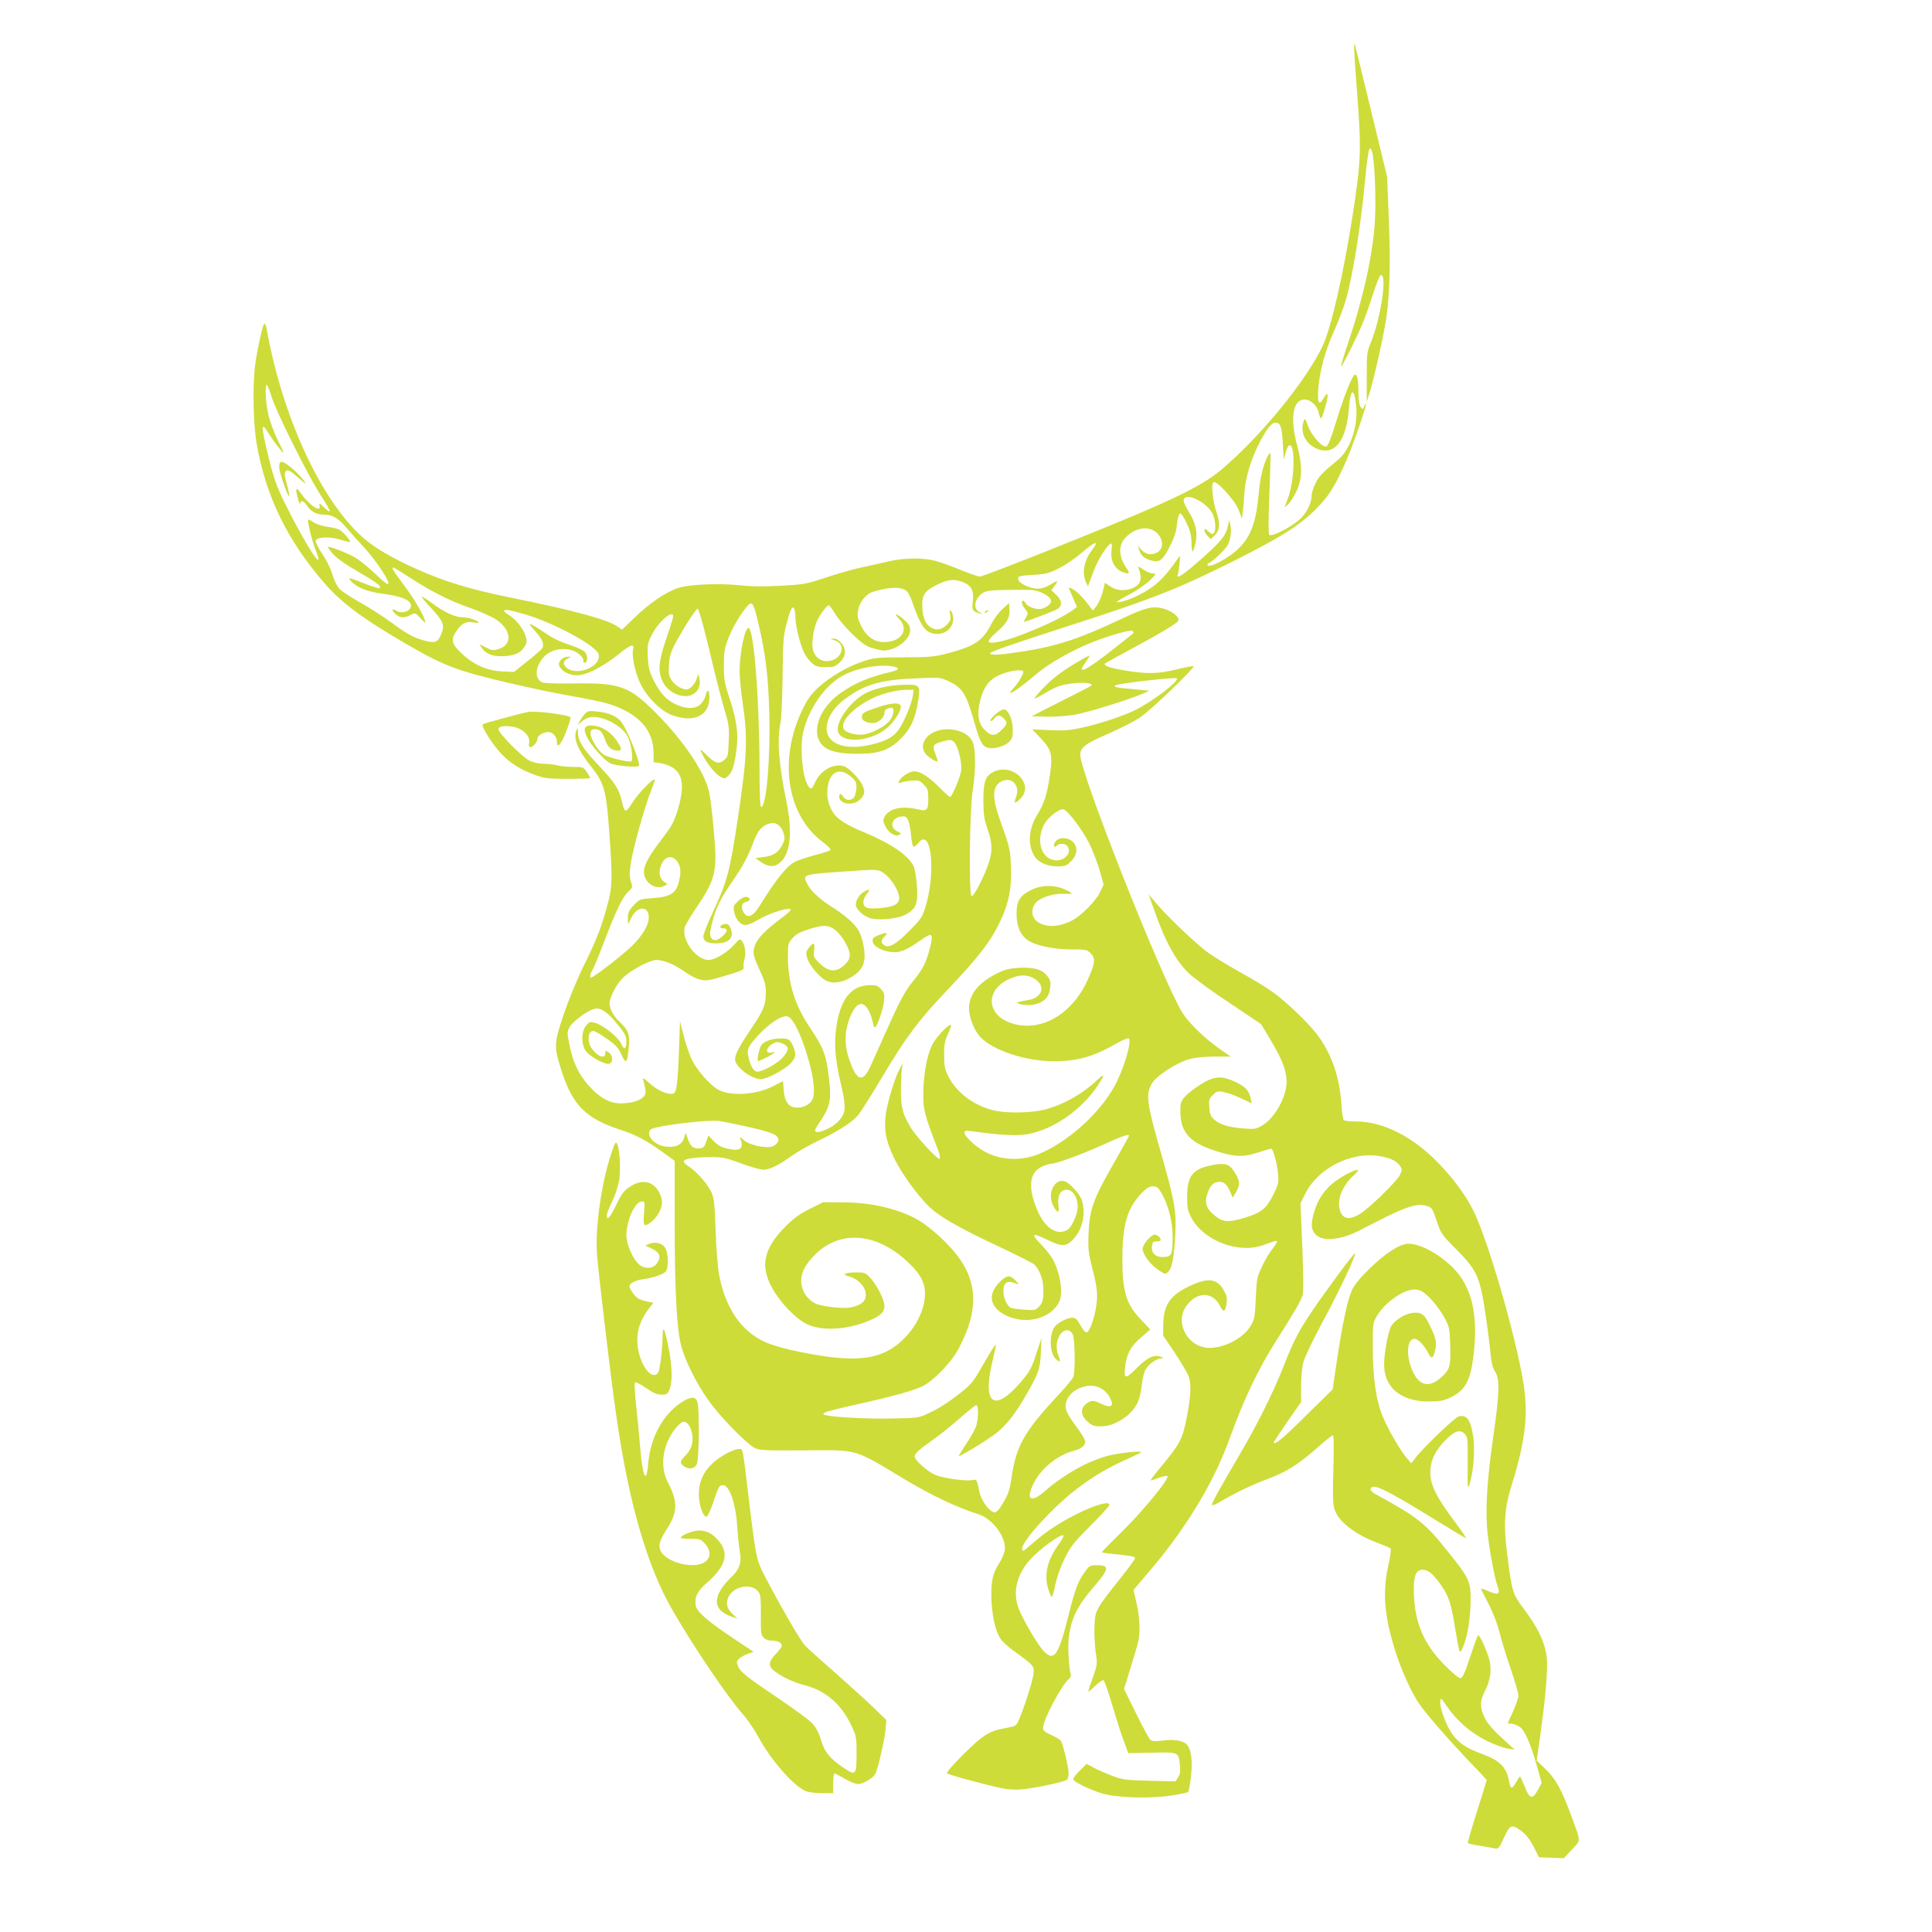
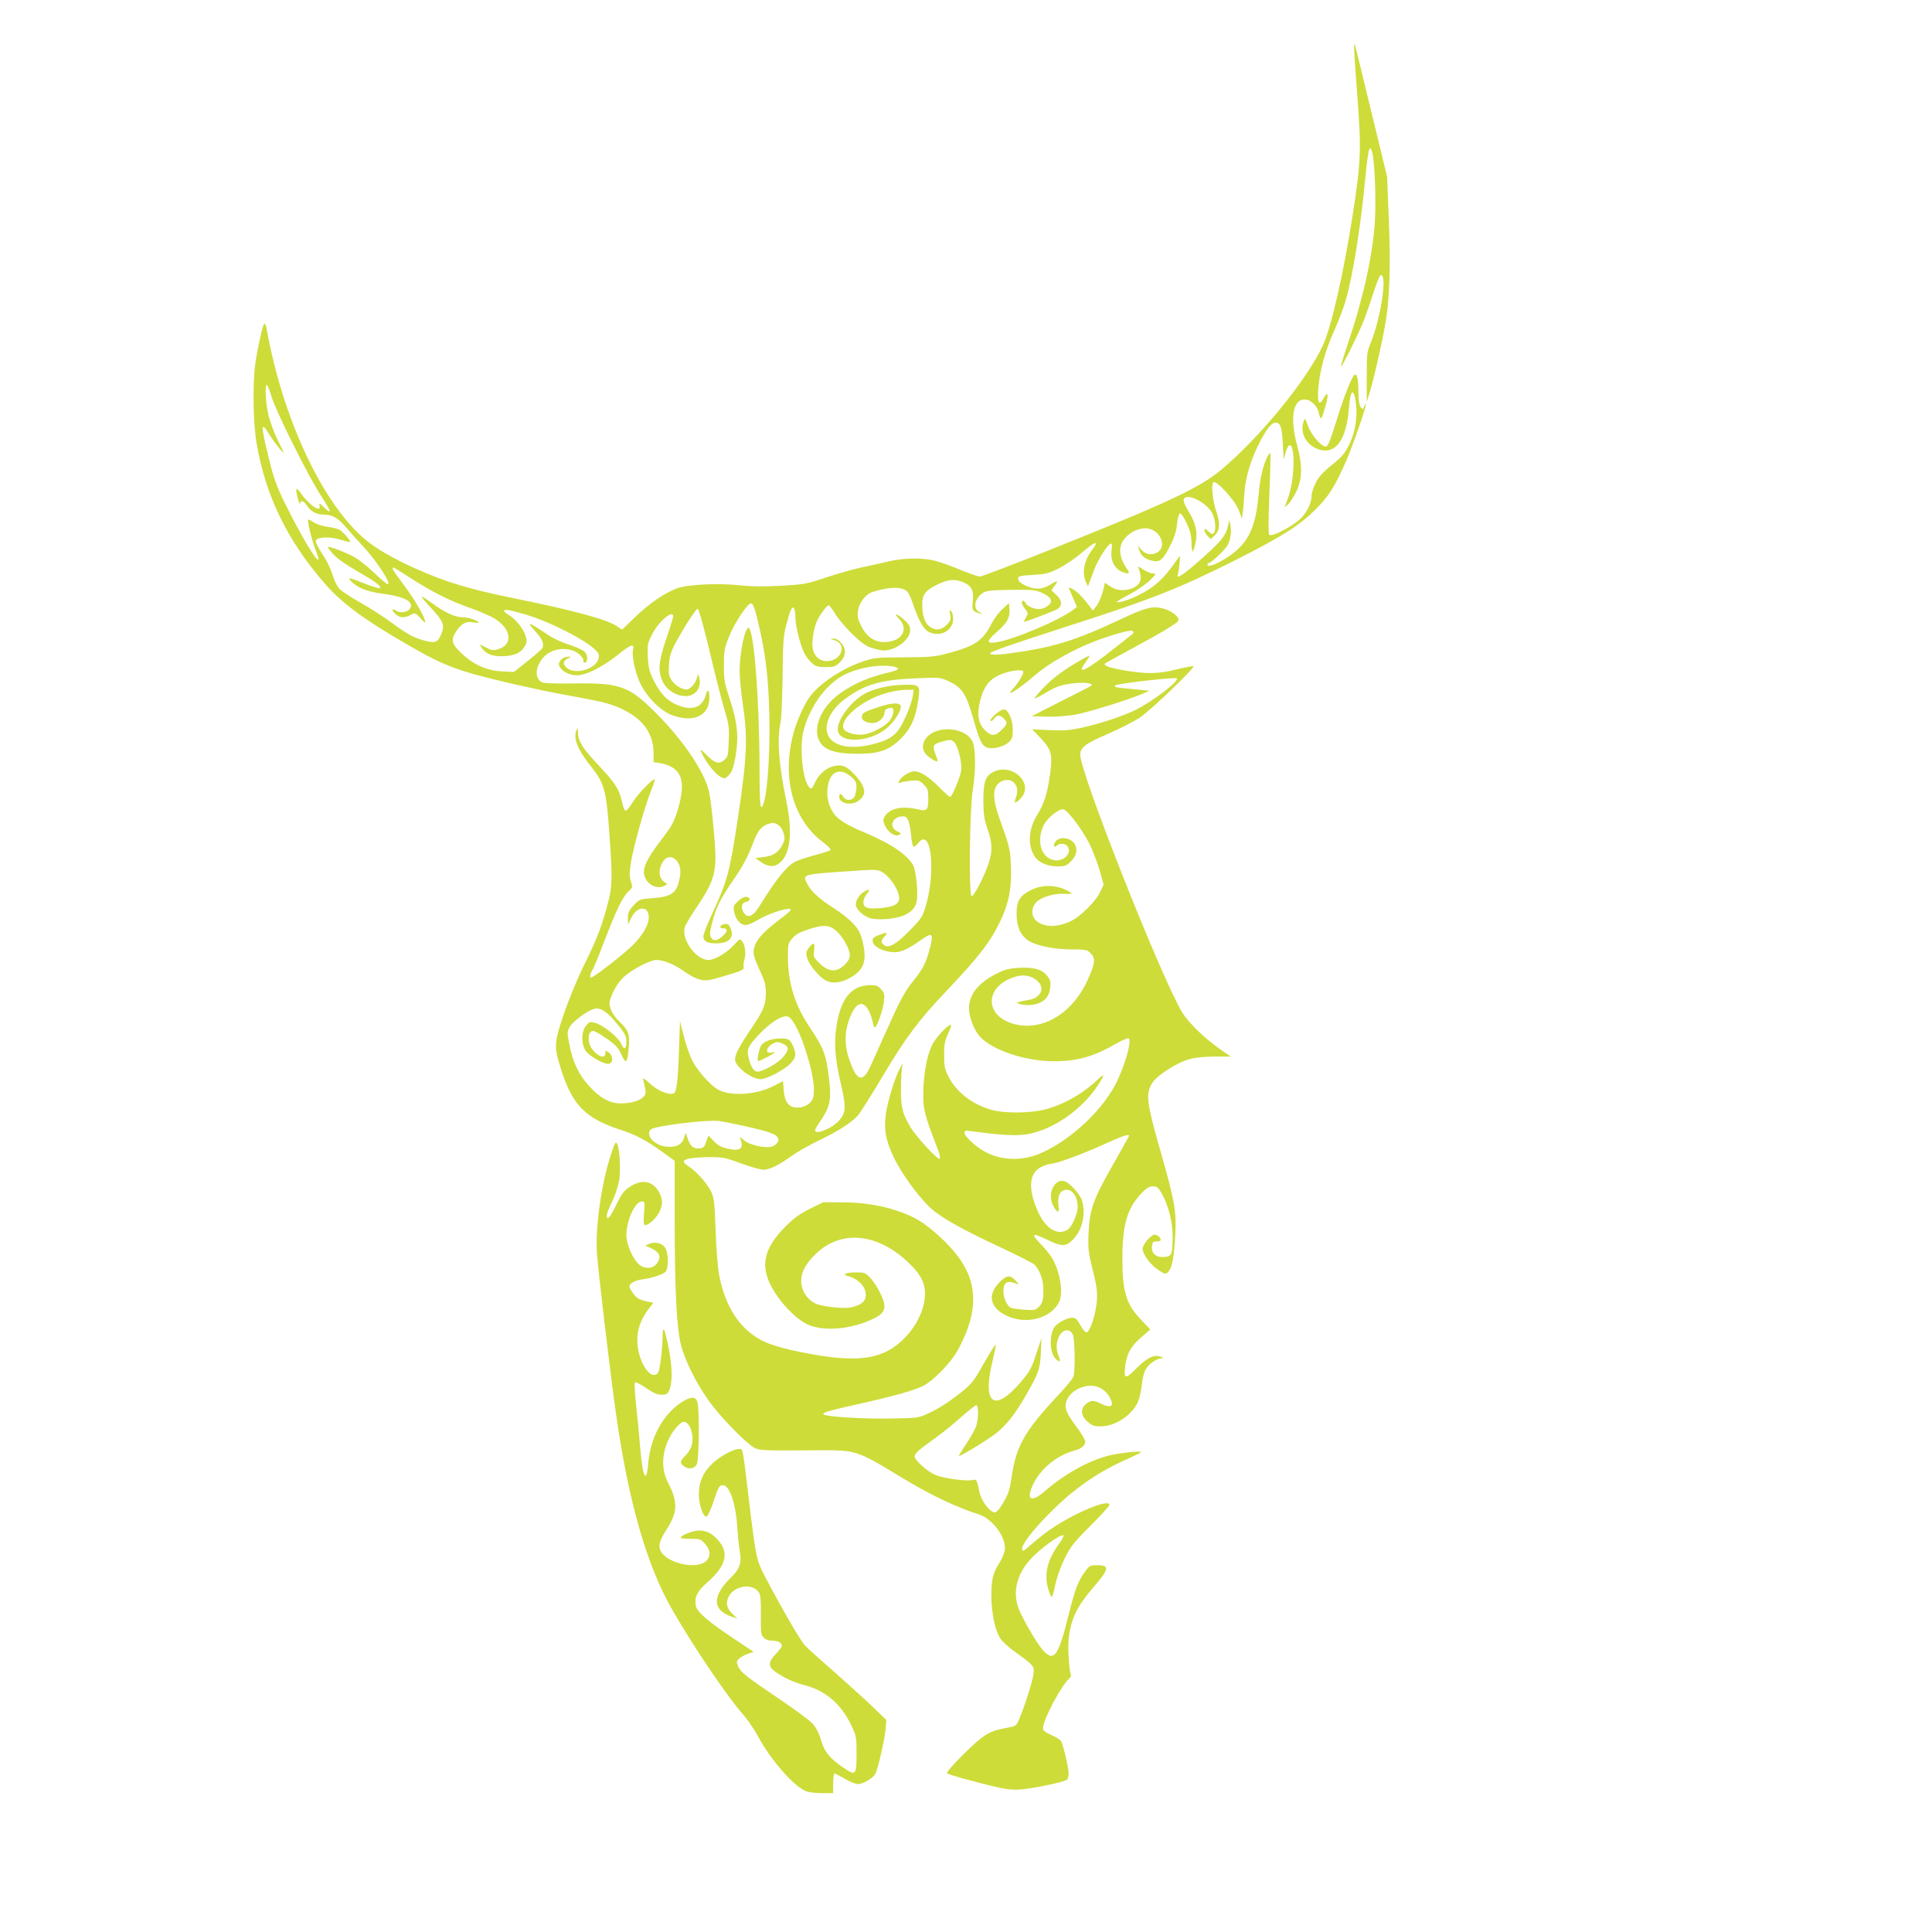
<svg xmlns="http://www.w3.org/2000/svg" version="1.0" width="1280pt" height="1280pt" viewBox="0 0 1280 1280" preserveAspectRatio="xMidYMid meet">
  <g transform="translate(0,1280) scale(0.1,-0.1)" fill="#cddc39" stroke="none">
    <path d="M8971 12485 c0 -16 8 -145 19 -285 30 -385 28 -463 -26 -810 -61 -396 -144 -761 -201 -882 -110 -232 -416 -606 -673 -821 -146 -122 -360 -221 -1167 -543 -226 -90 -420 -164 -431 -164 -10 0 -63 18 -118 40 -54 23 -128 50 -163 60 -85 27 -219 26 -331 -1 -47 -11 -125 -29 -175 -39 -49 -10 -153 -40 -229 -65 -135 -45 -146 -47 -305 -56 -112 -6 -195 -5 -257 2 -142 17 -356 8 -429 -19 -83 -31 -182 -99 -281 -194 l-83 -80 -28 20 c-67 47 -286 107 -706 192 -272 55 -440 106 -634 193 -149 67 -260 131 -336 195 -283 240 -545 802 -651 1396 -4 21 -11 35 -16 30 -11 -12 -46 -171 -59 -267 -18 -133 -14 -389 9 -524 59 -345 201 -640 448 -925 114 -132 255 -237 541 -403 258 -150 341 -181 726 -270 105 -24 242 -53 305 -64 254 -47 287 -54 350 -77 175 -66 260 -170 260 -315 l0 -58 38 -6 c114 -19 160 -77 148 -190 -7 -71 -38 -173 -67 -223 -10 -18 -46 -68 -79 -111 -74 -98 -104 -155 -104 -198 0 -67 73 -120 130 -94 l26 12 -26 20 c-32 25 -35 79 -6 127 46 76 132 10 116 -89 -18 -113 -50 -140 -179 -149 -90 -7 -90 -7 -129 -48 -32 -35 -38 -48 -38 -84 l1 -43 22 45 c37 75 108 82 115 11 5 -52 -40 -131 -116 -203 -64 -59 -184 -154 -244 -193 -26 -16 -28 -16 -28 -1 0 9 7 27 15 39 8 13 42 94 75 181 82 215 124 302 161 337 31 29 32 31 19 68 -10 31 -10 56 -1 121 15 99 91 372 132 475 17 42 29 78 27 80 -10 11 -106 -87 -145 -148 -50 -78 -54 -77 -74 8 -19 80 -42 115 -148 229 -110 116 -141 165 -142 223 0 30 -2 34 -9 18 -24 -56 6 -131 98 -246 85 -107 99 -158 118 -424 22 -303 21 -365 -5 -465 -42 -163 -74 -246 -157 -415 -50 -101 -106 -237 -139 -335 -64 -188 -66 -214 -18 -364 74 -236 162 -326 393 -401 101 -32 177 -73 283 -150 l77 -56 0 -394 c0 -459 13 -712 41 -823 25 -101 101 -255 181 -367 78 -112 262 -299 313 -321 32 -13 83 -15 329 -13 358 2 316 15 663 -194 177 -106 340 -183 490 -231 91 -30 181 -154 170 -235 -2 -20 -19 -59 -36 -86 -43 -67 -54 -114 -53 -220 1 -112 25 -228 58 -278 13 -21 53 -58 87 -82 139 -101 140 -102 134 -157 -6 -48 -59 -215 -96 -301 -18 -42 -20 -43 -84 -55 -115 -21 -150 -43 -281 -172 -75 -74 -117 -123 -111 -129 11 -10 243 -73 355 -97 51 -11 96 -13 140 -9 107 11 292 52 301 66 5 8 9 25 9 39 0 41 -39 201 -52 218 -7 8 -37 26 -65 38 -40 18 -53 29 -53 45 0 53 123 286 173 327 9 8 14 19 12 25 -13 36 -22 187 -14 247 16 129 55 208 164 335 104 120 108 145 25 145 -47 0 -52 -2 -81 -42 -47 -65 -64 -108 -109 -287 -68 -273 -96 -313 -167 -238 -38 40 -134 203 -163 277 -42 107 -16 224 72 324 63 72 209 178 224 163 3 -3 -10 -28 -30 -56 -76 -103 -100 -199 -72 -295 9 -31 20 -56 24 -56 4 0 15 37 24 82 11 51 35 118 62 173 39 79 59 105 170 216 69 69 126 131 126 138 0 48 -259 -64 -418 -181 -29 -21 -76 -60 -105 -85 -43 -39 -53 -44 -55 -29 -6 30 66 125 188 247 161 162 323 272 523 359 42 19 77 36 77 40 0 10 -158 -8 -224 -26 -135 -37 -287 -123 -417 -236 -87 -76 -122 -55 -76 44 48 105 159 197 274 227 48 13 73 34 73 61 0 10 -21 46 -46 80 -68 93 -84 122 -84 155 0 98 148 170 237 115 33 -20 56 -50 68 -88 10 -33 -17 -38 -68 -13 -54 26 -68 26 -101 0 -40 -31 -36 -78 9 -118 30 -26 44 -31 88 -31 96 0 209 75 247 164 10 23 21 73 25 112 4 42 15 85 26 103 21 35 73 71 104 72 17 0 16 2 -5 10 -42 17 -89 -5 -155 -71 -78 -79 -90 -79 -81 2 9 85 36 137 107 198 l60 52 -60 63 c-101 105 -126 189 -125 415 1 218 33 326 127 425 34 35 51 45 75 45 27 0 35 -7 59 -47 43 -75 73 -192 72 -287 -1 -119 -6 -130 -56 -134 -54 -4 -86 24 -81 71 3 28 7 32 31 32 15 -1 27 4 27 10 0 16 -22 35 -41 35 -24 0 -79 -66 -79 -94 0 -34 51 -104 100 -137 51 -34 52 -34 73 -11 23 25 37 104 44 252 7 149 -5 216 -99 545 -90 315 -97 372 -60 441 29 55 169 146 260 169 32 9 102 15 161 15 l105 0 -75 52 c-102 72 -207 175 -247 241 -138 229 -671 1575 -675 1704 -1 51 32 76 186 142 75 33 170 81 209 107 70 46 366 330 355 340 -3 3 -51 -6 -108 -20 -122 -31 -202 -33 -353 -7 -98 17 -138 32 -125 45 3 3 76 44 164 91 210 113 316 177 322 193 9 23 -39 62 -96 79 -74 21 -117 10 -300 -76 -253 -120 -408 -171 -621 -205 -165 -26 -230 -30 -230 -14 0 10 160 65 507 177 568 182 743 252 1118 440 304 154 418 225 526 331 92 91 130 151 205 320 46 105 134 357 133 381 0 7 -5 3 -10 -11 -10 -24 -11 -24 -25 -6 -9 13 -14 46 -14 95 0 87 -8 123 -24 118 -18 -6 -71 -139 -124 -312 -37 -119 -54 -161 -66 -163 -28 -6 -101 78 -121 139 -15 44 -20 50 -26 34 -32 -82 16 -170 106 -195 106 -30 176 70 192 276 9 128 34 141 47 25 16 -141 -36 -299 -121 -369 -101 -82 -127 -109 -149 -157 -13 -27 -24 -61 -24 -74 0 -47 -24 -103 -63 -146 -44 -52 -200 -136 -218 -118 -6 6 -6 95 1 273 6 144 9 265 6 267 -2 3 -10 -5 -16 -17 -30 -55 -51 -143 -60 -244 -17 -190 -51 -288 -130 -366 -68 -69 -210 -143 -210 -111 0 6 4 11 9 11 15 0 111 91 125 119 19 38 26 91 18 131 l-8 35 -7 -33 c-14 -69 -42 -104 -174 -222 -127 -112 -174 -143 -159 -104 3 9 8 41 11 72 5 49 4 54 -7 38 -95 -139 -153 -193 -268 -251 -62 -31 -140 -54 -140 -42 0 3 37 25 81 48 45 23 104 64 133 90 47 45 49 48 26 49 -14 0 -43 12 -64 26 -34 23 -38 24 -32 8 26 -68 14 -107 -39 -130 -52 -22 -107 -18 -149 11 l-36 24 -6 -27 c-10 -51 -35 -112 -55 -134 l-19 -23 -22 30 c-46 60 -82 96 -111 112 -23 12 -29 12 -24 2 3 -8 16 -38 29 -67 l23 -53 -25 -19 c-93 -71 -401 -201 -514 -216 -63 -9 -61 9 9 70 67 58 87 94 83 149 l-3 42 -43 -40 c-24 -21 -56 -64 -72 -95 -58 -115 -108 -149 -285 -197 -91 -24 -117 -27 -295 -28 -184 -1 -199 -2 -275 -28 -104 -35 -217 -102 -295 -173 -48 -45 -70 -76 -105 -148 -159 -332 -101 -700 138 -876 33 -25 54 -47 49 -52 -5 -5 -50 -20 -102 -33 -51 -14 -108 -33 -126 -41 -60 -29 -126 -110 -243 -298 -46 -74 -85 -85 -109 -31 -15 32 -6 54 25 61 28 7 26 28 -4 32 -11 2 -34 -10 -53 -28 -29 -27 -32 -35 -27 -67 8 -49 38 -87 70 -91 17 -2 48 9 84 31 66 40 181 80 215 75 18 -2 4 -17 -77 -78 -108 -82 -152 -135 -161 -192 -5 -29 2 -54 37 -130 37 -80 43 -102 43 -158 -1 -81 -15 -114 -105 -247 -73 -109 -99 -158 -99 -192 0 -48 107 -130 171 -131 39 0 163 66 198 106 35 39 38 59 16 111 -19 46 -30 53 -80 53 -60 0 -113 -18 -131 -45 -16 -25 -32 -105 -20 -105 4 0 29 11 56 25 51 26 66 41 30 32 -43 -11 -34 35 11 59 25 13 33 13 64 0 44 -19 45 -40 3 -90 -31 -38 -134 -96 -170 -96 -23 0 -44 33 -58 91 -15 59 -4 81 83 170 70 71 143 115 177 104 26 -8 63 -73 100 -173 64 -177 89 -328 61 -380 -16 -31 -66 -54 -108 -50 -50 4 -75 41 -81 117 l-4 58 -63 -32 c-111 -58 -277 -70 -363 -26 -55 28 -146 131 -180 204 -16 34 -40 105 -53 157 l-24 95 -6 -180 c-7 -219 -16 -292 -36 -299 -32 -13 -104 17 -155 63 -50 45 -51 45 -44 17 18 -74 18 -84 -2 -104 -27 -27 -83 -42 -152 -42 -71 0 -138 38 -209 117 -66 73 -105 154 -127 265 -17 81 -17 89 -2 121 17 35 119 112 165 123 37 10 76 -13 129 -73 71 -82 84 -104 84 -145 0 -50 -16 -57 -34 -14 -17 42 -116 122 -170 138 -37 11 -40 10 -62 -16 -35 -39 -34 -132 0 -173 31 -37 120 -85 149 -81 31 4 31 55 -1 76 -20 13 -22 13 -22 -7 0 -41 -55 -19 -92 36 -29 45 -22 113 12 113 9 0 50 -23 89 -51 61 -42 77 -60 98 -106 31 -67 39 -59 49 48 7 87 -2 113 -61 169 -48 45 -75 104 -65 139 17 60 54 123 95 160 52 48 173 111 213 111 48 0 124 -31 184 -75 31 -23 77 -48 103 -54 44 -11 57 -9 172 25 107 32 124 40 120 56 -3 10 0 33 5 52 12 38 5 93 -16 121 -12 17 -16 16 -52 -24 -47 -53 -128 -101 -170 -101 -82 0 -179 132 -158 216 4 14 42 79 86 143 92 136 118 206 118 320 0 85 -25 348 -41 429 -26 130 -168 343 -353 528 -178 178 -236 200 -539 196 -128 -2 -204 1 -217 8 -49 26 -45 99 8 162 47 55 134 74 206 44 35 -14 69 -53 60 -68 -3 -4 2 -8 10 -8 23 0 21 53 -2 73 -10 10 -50 28 -88 41 -84 28 -121 47 -196 98 -85 57 -99 57 -46 1 49 -53 66 -91 51 -116 -4 -9 -48 -48 -98 -87 l-90 -72 -80 4 c-101 5 -189 45 -269 121 -67 63 -72 92 -26 155 32 44 63 58 110 48 17 -3 30 -3 30 -1 0 13 -64 35 -102 35 -53 0 -122 32 -206 94 -35 26 -66 45 -68 43 -3 -2 25 -36 61 -74 82 -89 92 -113 70 -170 -22 -58 -40 -66 -109 -48 -76 20 -115 41 -226 123 -52 38 -144 97 -205 131 -60 34 -122 75 -137 91 -15 16 -36 59 -47 97 -12 40 -40 96 -67 135 -25 37 -44 75 -42 85 5 27 99 30 172 5 31 -10 56 -15 56 -11 0 12 -51 69 -72 80 -11 6 -47 15 -81 19 -35 5 -73 18 -90 30 -16 12 -31 19 -34 17 -8 -8 17 -116 43 -186 13 -35 24 -68 24 -74 0 -41 -117 155 -225 374 -54 111 -72 162 -105 297 -54 219 -53 248 7 150 30 -50 98 -135 91 -113 -2 6 -20 44 -41 85 -20 41 -46 111 -57 154 -20 79 -27 206 -12 206 4 0 18 -34 30 -75 29 -98 244 -530 328 -658 36 -54 62 -102 59 -105 -3 -3 -21 9 -40 28 -28 28 -33 29 -28 11 14 -53 -67 0 -123 80 -33 49 -40 36 -20 -36 8 -27 15 -42 15 -32 1 27 24 20 46 -14 26 -40 64 -59 116 -59 53 0 93 -25 149 -92 24 -29 72 -82 106 -118 87 -93 190 -250 163 -250 -7 0 -47 33 -89 74 -42 40 -99 86 -125 101 -52 31 -175 78 -182 71 -3 -2 14 -25 37 -50 26 -28 86 -70 158 -111 120 -69 161 -99 149 -111 -4 -4 -49 9 -100 29 -108 43 -118 45 -89 14 39 -41 108 -68 210 -81 109 -15 165 -35 181 -64 22 -41 -49 -77 -94 -48 -31 20 -33 4 -3 -24 26 -24 58 -26 99 -4 30 15 31 15 66 -23 31 -34 34 -35 28 -13 -13 44 -71 143 -140 235 -69 92 -83 115 -69 115 4 0 55 -31 113 -69 142 -92 263 -153 399 -200 62 -22 135 -54 162 -71 109 -70 120 -171 21 -201 -33 -10 -43 -8 -81 11 l-44 22 15 -23 c28 -43 76 -61 152 -56 74 5 110 23 136 69 12 21 13 33 2 67 -13 46 -67 112 -112 138 -16 10 -29 21 -29 25 0 14 36 8 141 -23 193 -57 471 -208 485 -264 21 -83 -151 -150 -216 -85 -23 23 -18 43 13 58 l22 11 -21 0 c-34 1 -68 -31 -60 -57 12 -36 64 -66 116 -66 62 -1 170 53 279 140 81 66 106 73 95 29 -10 -40 15 -156 49 -225 45 -91 135 -181 210 -208 142 -53 247 -4 247 115 0 57 -14 64 -25 14 -3 -16 -18 -41 -32 -55 -35 -35 -100 -35 -171 0 -61 30 -101 75 -144 162 -26 52 -32 79 -36 148 -4 79 -3 89 27 149 42 85 141 170 141 121 0 -7 -20 -73 -45 -145 -52 -153 -58 -218 -24 -288 26 -54 89 -94 149 -95 65 -1 108 52 94 116 l-7 31 -12 -34 c-6 -19 -23 -44 -38 -55 -24 -18 -29 -18 -64 -5 -22 9 -48 29 -61 49 -21 31 -23 44 -20 105 5 78 15 102 115 268 36 59 70 106 76 104 7 -2 40 -122 75 -268 34 -145 78 -319 98 -387 34 -113 36 -130 32 -223 -4 -95 -5 -103 -30 -124 -35 -30 -60 -23 -115 31 -47 48 -51 48 -27 1 30 -59 86 -127 116 -143 28 -15 31 -14 53 6 27 25 42 74 55 178 13 103 0 194 -47 337 -33 99 -37 121 -37 215 0 88 4 116 26 172 28 74 77 159 122 214 39 48 47 37 80 -104 49 -204 67 -360 73 -608 7 -297 -19 -600 -53 -611 -8 -3 -12 72 -12 269 -1 452 -38 918 -73 918 -24 0 -58 -162 -59 -282 0 -42 9 -138 20 -213 35 -232 30 -354 -29 -750 -57 -377 -71 -430 -172 -647 -32 -69 -59 -138 -59 -152 0 -32 25 -46 84 -46 87 0 122 37 96 101 -10 24 -18 29 -38 27 -31 -4 -42 -28 -13 -28 34 0 34 -19 1 -50 -37 -35 -65 -38 -80 -10 -9 16 -7 39 9 99 24 96 53 155 137 277 72 106 99 157 138 261 29 75 56 105 109 118 38 10 74 -16 88 -64 10 -33 9 -44 -7 -77 -26 -51 -61 -75 -125 -82 l-54 -7 32 -23 c51 -37 93 -39 130 -8 69 58 85 198 45 396 -53 257 -65 416 -41 531 6 30 12 169 14 309 2 222 5 266 24 338 26 102 39 131 52 111 5 -8 9 -35 9 -60 0 -56 32 -184 59 -237 11 -22 34 -51 51 -66 26 -22 41 -26 91 -26 50 0 63 4 89 28 44 39 50 89 15 130 -18 22 -35 32 -53 31 -26 -1 -25 -1 5 -10 89 -26 49 -139 -49 -139 -49 0 -84 32 -94 86 -8 43 9 142 33 189 21 41 62 95 73 95 5 0 25 -26 44 -58 20 -33 71 -93 115 -135 63 -60 90 -79 132 -91 29 -9 62 -16 73 -16 81 0 176 73 176 134 0 27 -8 41 -40 70 -46 41 -76 49 -36 9 72 -72 21 -156 -96 -157 -66 0 -118 37 -153 108 -23 47 -26 64 -20 101 8 55 51 109 98 124 80 25 155 33 191 21 41 -13 46 -20 82 -122 36 -99 64 -147 96 -164 75 -39 163 7 163 85 0 22 -6 46 -14 53 -10 11 -11 6 -6 -24 6 -33 3 -41 -23 -68 -36 -36 -77 -39 -115 -10 -31 24 -47 75 -47 146 0 64 19 90 92 127 75 38 118 43 173 22 60 -22 79 -57 70 -129 -7 -56 -1 -68 45 -80 25 -6 25 -6 2 6 -47 24 -38 89 18 129 21 15 49 19 185 21 145 2 164 0 207 -19 60 -27 76 -55 47 -81 -11 -11 -34 -22 -50 -26 -35 -7 -96 16 -105 39 -3 8 -10 15 -15 15 -16 0 -10 -27 13 -55 21 -27 21 -29 5 -56 -9 -16 -15 -29 -13 -29 13 0 203 73 222 85 34 22 31 58 -8 94 l-32 30 22 31 c27 36 20 37 -33 5 -25 -16 -55 -25 -80 -25 -54 0 -130 38 -130 65 0 18 9 21 97 26 85 5 106 10 170 42 41 20 108 65 151 102 94 80 124 89 72 21 -53 -70 -68 -149 -41 -211 l14 -30 9 25 c5 14 20 52 32 85 24 65 88 166 109 173 10 3 11 -7 6 -45 -9 -73 26 -133 89 -148 34 -9 34 -5 0 48 -37 59 -42 122 -11 167 31 46 92 80 145 80 100 0 155 -129 70 -165 -37 -15 -73 -5 -100 28 l-18 22 7 -25 c10 -37 33 -59 76 -72 59 -18 81 -2 129 93 30 60 43 100 47 147 4 39 12 67 20 70 7 2 25 -23 43 -63 24 -50 32 -81 33 -129 0 -35 4 -62 8 -60 4 2 12 29 19 58 15 69 2 129 -47 209 -20 31 -34 65 -32 75 10 55 155 -15 192 -93 20 -41 24 -111 7 -128 -8 -8 -18 -4 -36 13 -21 19 -25 21 -25 7 0 -9 9 -26 21 -38 l21 -21 24 23 c35 33 40 78 15 151 -27 78 -39 192 -21 203 21 13 144 -122 167 -185 l21 -55 5 35 c3 19 8 76 11 126 5 108 45 237 107 354 46 85 75 120 100 120 32 0 42 -29 48 -138 l6 -107 13 48 c7 28 18 47 27 47 37 0 32 -222 -8 -339 l-26 -73 23 21 c13 12 36 47 52 79 42 83 45 175 9 307 -53 194 -28 322 62 307 30 -5 71 -45 78 -79 13 -57 18 -58 35 -3 35 112 34 153 -2 89 -30 -51 -41 -27 -34 69 10 118 47 254 106 382 27 60 61 149 75 197 47 162 99 482 130 808 9 94 20 179 25 190 7 19 9 18 19 -7 18 -46 29 -312 20 -463 -14 -225 -76 -507 -178 -809 -28 -83 -49 -152 -46 -154 5 -6 109 202 147 296 17 42 47 128 67 191 20 63 42 116 48 118 46 16 3 -280 -65 -447 -26 -61 -27 -74 -27 -229 l0 -163 23 73 c29 98 88 360 106 479 23 150 29 363 17 662 l-11 277 -105 432 c-57 238 -106 437 -109 443 -2 6 -5 -2 -5 -19z m-1466 -3884 c-6 -4 -57 -46 -115 -91 -193 -153 -263 -188 -200 -101 17 23 30 45 28 47 -3 2 -54 -26 -114 -63 -75 -46 -132 -90 -182 -141 -40 -41 -70 -77 -68 -79 2 -3 35 14 72 36 78 47 111 57 209 66 61 5 110 -4 95 -18 -3 -3 -93 -49 -200 -103 l-195 -99 98 -3 c58 -2 136 4 189 13 86 15 369 103 453 141 l40 18 -95 9 c-126 11 -149 16 -129 27 23 13 397 55 406 46 17 -17 -154 -149 -273 -209 -77 -39 -240 -93 -355 -118 -86 -18 -122 -21 -217 -16 l-114 5 55 -57 c75 -79 83 -110 62 -253 -18 -122 -37 -182 -84 -258 -58 -95 -64 -201 -15 -276 26 -39 85 -64 150 -64 50 0 59 3 90 34 53 53 45 121 -15 146 -38 15 -77 6 -92 -21 -12 -24 -4 -38 13 -21 15 15 51 15 66 0 37 -37 -5 -98 -67 -98 -98 0 -142 124 -84 237 24 46 98 105 127 101 29 -4 129 -137 176 -233 21 -44 51 -122 66 -173 l26 -93 -26 -54 c-29 -58 -124 -153 -184 -184 -94 -48 -187 -47 -239 1 -33 31 -31 87 4 122 33 33 119 59 184 54 27 -1 49 0 49 3 0 4 -22 16 -49 28 -71 30 -152 28 -219 -5 -76 -38 -97 -73 -97 -159 1 -82 22 -134 70 -171 49 -37 171 -64 292 -64 97 0 106 -2 128 -25 34 -34 32 -63 -17 -173 -94 -214 -282 -336 -465 -302 -225 43 -231 259 -9 321 51 14 98 4 136 -27 57 -48 28 -115 -55 -129 -22 -4 -49 -9 -60 -12 l-20 -6 20 -8 c32 -12 93 -10 128 5 48 20 69 50 75 104 4 41 0 52 -23 80 -34 41 -89 55 -187 50 -60 -4 -91 -11 -140 -36 -124 -61 -187 -138 -188 -230 0 -63 34 -150 77 -195 86 -88 303 -159 488 -158 152 0 259 30 409 116 51 29 82 41 86 34 18 -28 -38 -210 -96 -315 -101 -184 -314 -374 -505 -451 -120 -48 -258 -40 -365 23 -57 33 -124 98 -124 118 0 16 6 17 51 11 189 -26 295 -32 367 -19 169 29 361 163 466 324 46 70 46 83 -1 38 -100 -95 -227 -167 -351 -199 -93 -24 -262 -26 -345 -4 -129 33 -240 118 -293 222 -25 50 -29 69 -29 143 0 72 4 94 27 143 15 31 23 57 17 57 -21 0 -100 -85 -124 -134 -34 -70 -56 -190 -58 -316 -2 -110 7 -144 99 -382 10 -26 14 -51 10 -55 -11 -11 -154 143 -195 211 -51 86 -62 129 -62 243 0 56 3 119 6 140 l6 38 -21 -38 c-31 -57 -76 -203 -90 -291 -16 -106 -2 -185 55 -301 47 -97 148 -237 227 -316 66 -66 199 -143 462 -266 121 -57 229 -111 239 -121 27 -24 55 -89 58 -137 5 -88 -1 -115 -27 -142 -24 -24 -30 -25 -97 -20 -40 3 -79 8 -88 12 -25 9 -50 62 -51 105 -1 65 23 80 87 55 18 -7 18 -6 -3 17 -39 43 -60 42 -108 -5 -83 -83 -68 -167 39 -221 130 -65 295 -25 353 86 31 60 8 205 -48 297 -12 20 -47 62 -77 93 -64 68 -53 73 50 23 97 -46 122 -45 169 4 61 64 84 163 60 253 -13 45 -85 125 -120 133 -67 15 -112 -86 -73 -162 27 -52 43 -54 36 -4 -7 53 3 88 28 102 50 26 99 -27 99 -108 0 -47 -41 -137 -69 -152 -72 -39 -150 14 -201 137 -61 146 -50 245 32 282 24 11 51 20 62 20 34 0 192 58 340 124 134 61 176 75 176 61 0 -3 -48 -89 -106 -191 -131 -229 -155 -296 -162 -454 -4 -106 -2 -127 28 -245 27 -110 31 -142 27 -205 -7 -86 -45 -203 -67 -207 -9 -2 -26 17 -42 47 -22 40 -33 50 -53 50 -35 0 -101 -35 -120 -64 -34 -52 -31 -165 6 -205 29 -31 40 -26 23 14 -19 47 -18 93 5 135 23 44 68 49 88 10 15 -29 18 -246 4 -282 -5 -14 -49 -67 -98 -119 -229 -245 -282 -340 -313 -559 -10 -68 -20 -99 -51 -152 -26 -45 -46 -68 -58 -68 -32 0 -87 72 -101 131 -20 92 -18 89 -49 83 -43 -9 -196 13 -246 35 -52 23 -135 97 -135 121 0 20 21 40 130 118 47 33 126 97 175 141 50 44 96 81 103 81 15 0 16 -79 1 -133 -5 -20 -35 -74 -65 -119 -30 -45 -53 -83 -51 -84 6 -6 185 103 246 150 68 53 128 129 200 255 82 143 92 171 97 279 l4 97 -35 -106 c-29 -90 -43 -115 -92 -174 -183 -218 -268 -165 -198 124 14 58 24 108 23 113 -2 5 -37 -50 -78 -122 -64 -114 -82 -138 -139 -184 -92 -74 -152 -113 -229 -149 -66 -31 -69 -32 -247 -35 -180 -4 -433 12 -448 27 -12 12 28 23 218 66 239 53 382 93 439 122 74 37 193 162 239 251 143 272 125 473 -60 672 -75 81 -169 158 -233 190 -131 67 -300 104 -476 104 l-130 1 -89 -44 c-66 -33 -105 -61 -159 -115 -164 -163 -178 -293 -52 -469 52 -74 132 -150 188 -178 106 -54 300 -38 450 37 78 39 86 76 37 173 -17 34 -46 77 -64 96 -30 32 -37 35 -91 35 -69 0 -101 -14 -57 -24 53 -13 101 -53 114 -94 19 -65 -15 -101 -108 -116 -50 -7 -187 10 -223 29 -56 29 -92 87 -92 150 0 56 30 112 93 174 165 163 403 145 609 -46 94 -87 125 -150 117 -239 -7 -88 -57 -190 -132 -267 -151 -155 -334 -174 -755 -81 -63 14 -143 39 -176 55 -156 73 -257 223 -299 439 -10 50 -19 172 -24 295 -6 183 -10 216 -28 257 -24 53 -99 138 -149 169 -19 11 -34 27 -34 34 0 18 68 28 180 29 75 0 98 -4 200 -42 63 -23 130 -42 148 -42 40 0 107 33 187 92 33 24 112 69 176 100 136 65 225 123 267 173 16 20 87 132 157 250 156 262 242 377 424 568 218 229 297 333 361 470 54 114 73 214 68 351 -5 124 -7 129 -78 329 -41 116 -44 187 -9 223 34 34 85 36 111 4 20 -25 23 -56 8 -96 -15 -39 -5 -41 30 -6 97 97 -52 243 -180 177 -52 -27 -65 -66 -65 -190 1 -93 5 -122 28 -188 32 -93 34 -147 6 -229 -30 -89 -98 -220 -112 -215 -19 6 -13 574 7 697 22 132 21 285 -2 329 -45 90 -223 108 -297 31 -42 -44 -40 -94 4 -131 18 -15 41 -29 51 -32 16 -4 16 -1 -2 45 -23 60 -17 69 52 87 45 12 53 11 70 -4 26 -23 54 -134 48 -189 -5 -44 -61 -176 -74 -176 -4 0 -37 29 -72 65 -67 68 -125 105 -164 105 -30 0 -84 -33 -99 -61 -10 -20 -9 -21 7 -14 11 4 42 10 71 13 48 4 55 2 83 -26 27 -27 30 -37 30 -89 0 -83 -7 -89 -70 -75 -106 25 -188 6 -219 -48 -12 -23 -12 -30 4 -63 21 -44 67 -73 93 -58 14 8 13 11 -11 22 -66 30 -33 106 44 100 23 -2 37 -40 45 -125 4 -43 11 -76 18 -76 5 0 20 12 31 26 87 110 118 -205 43 -436 -18 -57 -32 -76 -107 -151 -89 -90 -136 -114 -166 -89 -20 17 -19 30 7 57 25 27 14 29 -42 7 -35 -14 -41 -21 -38 -42 4 -32 61 -63 127 -70 54 -5 97 13 194 81 74 53 83 45 58 -55 -25 -95 -45 -136 -111 -218 -59 -73 -87 -126 -189 -355 -39 -88 -81 -181 -93 -207 -52 -116 -93 -102 -143 47 -36 107 -29 206 21 307 49 98 108 65 139 -76 3 -17 10 -25 15 -20 17 18 50 116 56 167 6 47 3 57 -18 82 -22 25 -32 29 -76 28 -124 -2 -196 -93 -222 -285 -15 -108 -6 -212 32 -374 35 -149 33 -186 -13 -238 -45 -52 -159 -98 -159 -65 0 6 13 29 29 52 76 112 83 151 57 342 -15 111 -36 161 -118 284 -101 149 -148 298 -148 473 0 83 1 89 31 123 24 27 49 40 112 60 94 30 131 28 177 -12 42 -35 90 -120 90 -160 0 -22 -9 -41 -31 -62 -56 -56 -109 -53 -172 10 -38 37 -39 42 -33 85 7 52 -5 55 -38 11 -17 -24 -18 -31 -7 -68 14 -45 79 -122 122 -145 41 -21 93 -17 147 10 105 54 129 115 97 248 -16 61 -26 80 -66 123 -26 27 -80 70 -120 95 -93 58 -156 114 -180 163 -34 66 -39 64 303 87 135 10 161 9 186 -4 62 -32 130 -141 118 -189 -8 -32 -47 -48 -133 -54 -80 -6 -103 3 -103 42 0 12 9 34 20 48 27 34 25 40 -9 23 -34 -18 -61 -57 -61 -90 0 -32 59 -83 106 -92 66 -12 177 1 225 27 68 37 82 73 74 189 -4 52 -13 109 -20 126 -30 72 -146 153 -328 229 -106 44 -165 79 -195 115 -30 35 -52 97 -51 145 1 136 75 183 161 106 27 -24 33 -36 32 -68 -1 -22 -7 -49 -13 -61 -15 -28 -56 -29 -73 -2 -16 25 -28 26 -28 1 0 -48 91 -62 135 -21 34 32 38 53 21 93 -19 46 -94 124 -129 132 -70 18 -154 -32 -189 -113 -16 -34 -22 -41 -33 -32 -46 39 -71 264 -41 380 38 148 137 291 248 357 91 55 251 86 347 67 43 -9 39 -21 -11 -34 -156 -37 -245 -75 -344 -145 -140 -100 -194 -263 -114 -344 40 -39 112 -56 240 -55 138 1 202 24 281 103 64 64 95 133 112 249 16 103 11 108 -96 105 -93 -2 -188 -23 -250 -55 -91 -46 -187 -169 -187 -239 0 -95 203 -93 322 4 54 44 105 125 95 152 -9 22 -61 19 -152 -11 -91 -30 -105 -39 -105 -65 0 -23 29 -39 74 -39 37 0 76 36 76 70 0 18 19 30 46 30 21 0 17 -43 -8 -80 -26 -38 -114 -86 -174 -96 -52 -7 -121 11 -134 36 -26 49 64 144 195 206 72 33 159 54 228 54 l40 0 -5 -38 c-7 -51 -55 -168 -89 -219 -37 -54 -79 -79 -174 -103 -140 -36 -249 -18 -292 46 -43 66 1 175 101 250 135 100 236 130 476 140 146 7 158 6 205 -15 98 -43 124 -82 174 -255 44 -154 58 -182 100 -191 40 -9 108 11 137 40 20 20 24 34 24 80 0 68 -30 135 -60 135 -24 0 -98 -65 -87 -76 4 -4 14 2 23 14 19 27 38 28 64 2 27 -27 25 -37 -14 -76 -43 -43 -69 -43 -111 -1 -44 44 -54 104 -31 195 22 88 56 136 121 167 63 31 165 46 165 24 0 -19 -36 -77 -68 -111 -60 -65 29 -11 138 83 75 64 164 120 295 184 118 58 343 130 360 114 6 -6 6 -12 0 -18z m-2570 -3262 c165 -37 212 -54 221 -82 8 -26 -27 -57 -66 -57 -63 0 -135 21 -164 48 -24 22 -28 23 -21 7 25 -64 1 -84 -81 -66 -46 10 -67 22 -95 51 l-36 37 -14 -41 c-11 -33 -19 -42 -41 -44 -41 -5 -65 13 -80 60 l-15 43 -12 -37 c-15 -45 -59 -64 -128 -53 -74 11 -129 81 -90 113 28 23 369 65 452 55 22 -3 99 -18 170 -34z" />
-     <path d="M1850 9705 c0 -35 58 -201 66 -192 3 2 -4 37 -15 77 -15 54 -18 77 -10 86 14 17 29 9 94 -48 44 -39 47 -40 27 -11 -33 47 -122 123 -143 123 -15 0 -19 -7 -19 -35z" />
-     <path d="M6530 8750 c-9 -6 -10 -10 -3 -10 6 0 15 5 18 10 8 12 4 12 -15 0z" />
-     <path d="M3500 8083 c-46 -8 -295 -75 -302 -82 -12 -11 60 -126 118 -189 60 -66 134 -113 231 -147 60 -22 85 -25 216 -25 81 0 147 2 147 5 0 3 -10 21 -22 40 -23 33 -24 34 -93 34 -38 0 -86 5 -105 11 -19 5 -59 10 -88 10 -34 0 -68 8 -95 21 -50 25 -209 187 -205 209 4 19 37 24 96 15 63 -9 117 -62 108 -105 -4 -21 -2 -30 8 -30 17 0 46 33 46 53 0 22 38 47 72 47 31 0 58 -32 58 -67 0 -32 12 -29 34 10 20 35 56 133 56 153 0 16 -223 46 -280 37z" />
-     <path d="M3874 8069 c-12 -13 -27 -35 -34 -49 l-13 -24 32 27 c23 19 44 27 72 27 84 0 200 -68 230 -135 23 -52 36 -150 21 -159 -13 -8 -135 21 -174 40 -47 24 -107 125 -94 159 7 20 49 19 68 -2 9 -10 21 -34 27 -54 15 -46 40 -69 77 -72 38 -3 37 13 -6 74 -39 54 -95 88 -154 92 -55 3 -65 -18 -37 -77 28 -56 112 -151 154 -173 34 -17 181 -30 190 -17 12 20 -84 257 -121 297 -29 33 -90 58 -155 63 -56 6 -64 4 -83 -17z" />
-     <path d="M7641 6787 c77 -224 153 -362 244 -443 35 -32 155 -119 267 -193 l203 -136 63 -105 c79 -134 104 -199 106 -275 1 -100 -78 -243 -162 -292 -39 -23 -51 -25 -115 -20 -100 7 -160 24 -198 56 -28 23 -33 35 -37 83 -4 51 -2 59 23 83 23 24 32 27 68 21 23 -4 75 -22 116 -41 l74 -35 -7 32 c-10 52 -34 78 -99 109 -93 44 -142 41 -233 -16 -40 -25 -86 -61 -103 -80 -27 -31 -31 -43 -31 -94 0 -150 66 -218 266 -276 108 -31 153 -31 251 0 43 14 81 25 85 25 12 0 39 -96 45 -163 6 -63 4 -72 -31 -142 -45 -91 -79 -119 -183 -151 -109 -34 -151 -32 -201 9 -65 52 -76 92 -46 167 18 44 39 60 77 60 28 0 50 -22 69 -70 l15 -35 21 35 c29 47 28 77 -8 133 -35 55 -60 64 -142 49 -137 -25 -172 -70 -173 -212 0 -73 4 -92 27 -136 81 -154 313 -243 478 -183 84 31 90 32 90 22 0 -6 -14 -28 -31 -49 -18 -22 -48 -72 -67 -113 -34 -71 -36 -81 -42 -211 -6 -125 -8 -140 -34 -184 -47 -80 -170 -146 -273 -146 -142 0 -234 166 -153 278 71 98 177 96 225 -4 20 -43 34 -35 42 24 4 32 0 50 -20 85 -44 75 -101 83 -214 32 -139 -63 -184 -126 -186 -261 l-1 -72 77 -114 c42 -63 84 -135 93 -159 17 -49 14 -124 -12 -263 -29 -151 -44 -180 -180 -343 -35 -42 -62 -78 -60 -80 2 -2 26 5 54 16 28 11 54 16 57 11 11 -18 -153 -220 -291 -357 -79 -78 -144 -144 -144 -146 0 -3 28 -8 63 -11 133 -14 157 -18 157 -29 0 -7 -43 -66 -96 -132 -168 -212 -168 -213 -173 -319 -2 -50 2 -127 8 -171 12 -78 12 -82 -18 -167 -17 -47 -31 -90 -31 -94 0 -5 20 11 44 35 24 24 50 41 56 39 7 -2 32 -73 56 -156 25 -84 59 -192 77 -240 l32 -87 156 3 c179 4 177 5 186 -82 4 -43 2 -61 -12 -82 l-17 -26 -171 4 c-158 4 -178 7 -247 32 -41 16 -97 40 -123 54 l-48 26 -44 -44 c-25 -24 -45 -50 -45 -57 0 -16 95 -64 185 -93 96 -31 316 -38 465 -16 57 9 107 19 112 24 4 4 12 49 18 99 13 107 2 189 -30 218 -27 25 -87 33 -161 23 -50 -6 -66 -5 -78 6 -9 9 -52 87 -95 176 l-79 160 41 133 c22 72 46 150 51 172 17 62 13 172 -9 263 -11 46 -20 85 -20 87 0 2 37 45 81 97 254 292 447 606 554 903 96 266 191 466 315 660 119 188 160 258 170 294 7 24 6 129 -2 322 l-12 287 32 64 c82 167 303 279 489 249 73 -11 117 -33 139 -66 14 -22 14 -27 -1 -59 -20 -42 -198 -216 -263 -257 -75 -48 -124 -35 -138 36 -13 69 24 154 95 218 48 43 32 48 -37 13 -119 -61 -188 -137 -222 -245 -26 -83 -26 -123 3 -156 47 -55 169 -43 308 30 282 148 361 177 430 156 36 -11 39 -15 67 -99 28 -84 32 -90 129 -188 132 -133 154 -178 187 -379 13 -82 30 -206 37 -275 9 -96 17 -132 33 -155 33 -48 32 -132 -8 -414 -42 -291 -54 -468 -44 -619 7 -101 48 -335 69 -388 22 -60 7 -65 -75 -30 -21 10 -36 13 -34 9 2 -4 25 -51 52 -103 29 -57 58 -132 72 -190 13 -52 46 -160 74 -240 27 -80 50 -158 50 -173 0 -16 -16 -62 -35 -104 -19 -42 -35 -77 -35 -79 0 -2 10 -4 23 -4 12 0 36 -9 53 -19 35 -21 74 -110 122 -280 l26 -94 -25 -46 c-37 -65 -55 -61 -87 22 -15 37 -29 67 -32 67 -3 0 -14 -17 -25 -37 -11 -20 -24 -37 -30 -37 -5 -1 -13 18 -17 41 -16 94 -61 140 -180 183 -103 37 -155 73 -198 134 -40 59 -82 171 -78 210 3 31 3 31 44 -29 67 -97 161 -178 267 -230 50 -24 112 -47 137 -50 l45 -7 -35 32 c-110 99 -144 138 -166 184 -30 65 -30 104 1 166 37 72 47 132 36 197 -11 59 -69 189 -79 178 -4 -4 -27 -68 -52 -143 -33 -101 -50 -138 -63 -140 -11 -2 -48 28 -105 85 -140 141 -201 286 -205 484 -2 111 13 149 61 149 35 -1 70 -31 120 -103 51 -74 66 -118 93 -287 12 -74 25 -141 29 -149 5 -9 13 1 24 29 29 73 47 181 49 295 2 137 -4 152 -146 330 -155 195 -199 230 -489 389 -35 19 -37 46 -3 46 35 0 157 -66 394 -213 113 -70 208 -127 213 -127 4 0 -30 51 -77 113 -117 155 -160 242 -159 321 0 78 31 143 99 213 61 62 97 75 128 44 21 -21 22 -30 21 -199 -2 -167 -1 -174 13 -132 25 79 36 224 24 308 -17 116 -42 151 -96 138 -27 -7 -234 -205 -288 -276 l-27 -35 -27 32 c-42 47 -120 180 -158 269 -47 109 -69 254 -70 464 0 162 1 166 27 211 31 53 87 106 149 142 60 35 109 43 146 23 43 -22 113 -103 153 -177 33 -61 35 -70 38 -182 5 -136 -2 -160 -59 -212 -85 -77 -155 -55 -199 63 -36 95 -25 192 21 192 24 0 64 -41 91 -94 23 -44 33 -39 47 22 11 50 5 75 -38 165 -35 73 -59 88 -123 77 -48 -9 -113 -52 -132 -88 -20 -38 -46 -182 -46 -251 0 -154 111 -246 295 -246 79 0 97 4 148 28 93 46 128 108 148 265 35 276 -7 463 -133 591 -91 92 -217 161 -296 161 -56 0 -152 -61 -258 -165 -66 -64 -100 -106 -118 -145 -29 -63 -64 -229 -101 -480 l-26 -175 -180 -177 c-155 -154 -209 -198 -209 -172 0 3 41 64 90 136 l90 129 0 103 c0 60 6 126 15 161 9 34 65 150 129 270 108 199 223 442 213 451 -5 5 -175 -223 -272 -365 -99 -145 -134 -212 -200 -381 -70 -177 -176 -390 -292 -587 -133 -227 -183 -317 -183 -331 0 -9 18 -3 53 18 98 58 212 113 314 151 123 45 207 98 330 207 50 45 97 82 103 82 7 0 8 -64 4 -219 -5 -167 -4 -230 6 -266 24 -84 133 -170 295 -230 39 -15 74 -30 78 -34 5 -5 -2 -55 -15 -112 -41 -186 -26 -345 53 -589 37 -113 104 -260 150 -326 47 -69 190 -233 328 -378 67 -69 121 -128 121 -129 0 -2 -29 -95 -64 -207 -36 -112 -63 -207 -61 -211 3 -3 39 -12 82 -18 43 -7 88 -15 100 -18 19 -4 26 5 57 71 40 89 52 93 118 43 29 -22 54 -54 79 -102 l35 -70 83 -3 82 -3 53 57 c61 66 62 46 -4 224 -64 174 -104 246 -171 310 l-58 56 24 169 c28 199 45 374 45 466 0 119 -45 225 -161 379 -67 89 -73 108 -104 356 -25 200 -18 301 33 464 90 291 109 467 73 680 -55 323 -236 942 -330 1130 -50 100 -125 203 -224 307 -171 180 -372 283 -553 283 -38 0 -74 4 -80 8 -6 4 -14 52 -17 107 -11 178 -66 336 -160 460 -63 83 -217 230 -307 291 -41 29 -132 83 -202 122 -71 39 -163 95 -205 124 -76 52 -278 243 -361 343 l-42 50 31 -88z" />
    <path d="M4045 5143 c-63 -197 -102 -482 -90 -648 9 -127 90 -809 126 -1060 82 -581 204 -1006 371 -1297 137 -239 363 -574 467 -692 32 -36 77 -102 102 -148 83 -155 235 -330 316 -364 18 -8 66 -14 108 -14 l75 0 0 65 c0 36 4 65 9 65 6 0 36 -16 68 -35 32 -19 71 -35 88 -35 33 0 99 39 114 68 18 33 62 226 68 292 l5 65 -88 85 c-49 47 -163 150 -253 230 -91 79 -178 158 -195 175 -30 30 -144 226 -261 447 -65 124 -66 130 -115 535 -41 343 -37 323 -63 323 -37 0 -123 -46 -173 -92 -64 -59 -94 -125 -94 -208 0 -71 30 -155 52 -148 7 3 27 45 43 94 36 106 40 114 65 114 44 0 86 -124 95 -283 4 -56 11 -125 16 -154 14 -74 0 -119 -57 -173 -131 -128 -126 -222 16 -265 l25 -8 -28 26 c-40 38 -50 71 -33 112 34 80 163 101 205 33 10 -16 13 -58 12 -150 -1 -116 0 -129 19 -148 13 -13 33 -20 58 -20 38 0 62 -14 62 -35 0 -6 -18 -30 -40 -53 -50 -52 -52 -82 -7 -115 50 -38 127 -74 198 -92 137 -35 241 -124 307 -262 36 -76 37 -81 37 -190 0 -142 -5 -149 -80 -99 -95 63 -131 106 -155 186 -14 49 -33 84 -57 111 -20 22 -118 94 -217 161 -218 147 -260 179 -276 219 -11 27 -11 33 6 49 10 11 37 25 58 33 l39 13 -114 76 c-191 126 -263 189 -270 233 -8 55 11 94 77 151 128 113 148 199 65 287 -36 40 -73 57 -121 57 -39 0 -120 -32 -120 -48 0 -4 30 -7 66 -7 62 0 67 -2 95 -33 43 -48 39 -101 -12 -127 -61 -32 -192 -8 -254 46 -50 44 -48 84 9 172 76 117 79 184 13 312 -41 78 -44 169 -9 262 27 70 84 143 113 143 41 0 72 -97 50 -162 -6 -19 -25 -48 -41 -63 -36 -35 -38 -50 -6 -71 33 -21 68 -15 83 16 15 31 18 375 3 414 -13 34 -44 34 -101 -2 -127 -82 -210 -234 -225 -412 -12 -143 -38 -82 -54 125 -6 72 -17 192 -26 269 -8 76 -12 142 -7 147 5 5 37 -12 72 -36 49 -34 74 -45 103 -45 35 0 41 4 54 35 20 49 18 160 -7 278 -25 127 -38 152 -39 77 -1 -91 -18 -231 -31 -246 -45 -54 -127 64 -136 196 -6 77 19 155 72 225 l34 44 -32 6 c-57 11 -82 25 -104 58 -13 18 -23 38 -23 44 0 20 36 40 85 47 65 8 140 33 156 52 19 23 17 125 -3 156 -21 32 -64 43 -104 28 l-29 -12 45 -21 c53 -26 63 -58 30 -100 -26 -33 -76 -36 -113 -7 -42 33 -87 135 -87 195 0 99 57 225 102 225 20 0 21 -3 15 -75 -4 -45 -3 -76 3 -80 15 -9 65 30 88 68 33 53 36 92 13 140 -40 82 -115 99 -197 45 -42 -28 -55 -46 -91 -120 -40 -84 -63 -109 -63 -70 0 10 15 50 34 88 19 38 40 101 47 138 15 89 2 256 -21 256 -4 0 -20 -39 -35 -87z" />
  </g>
</svg>